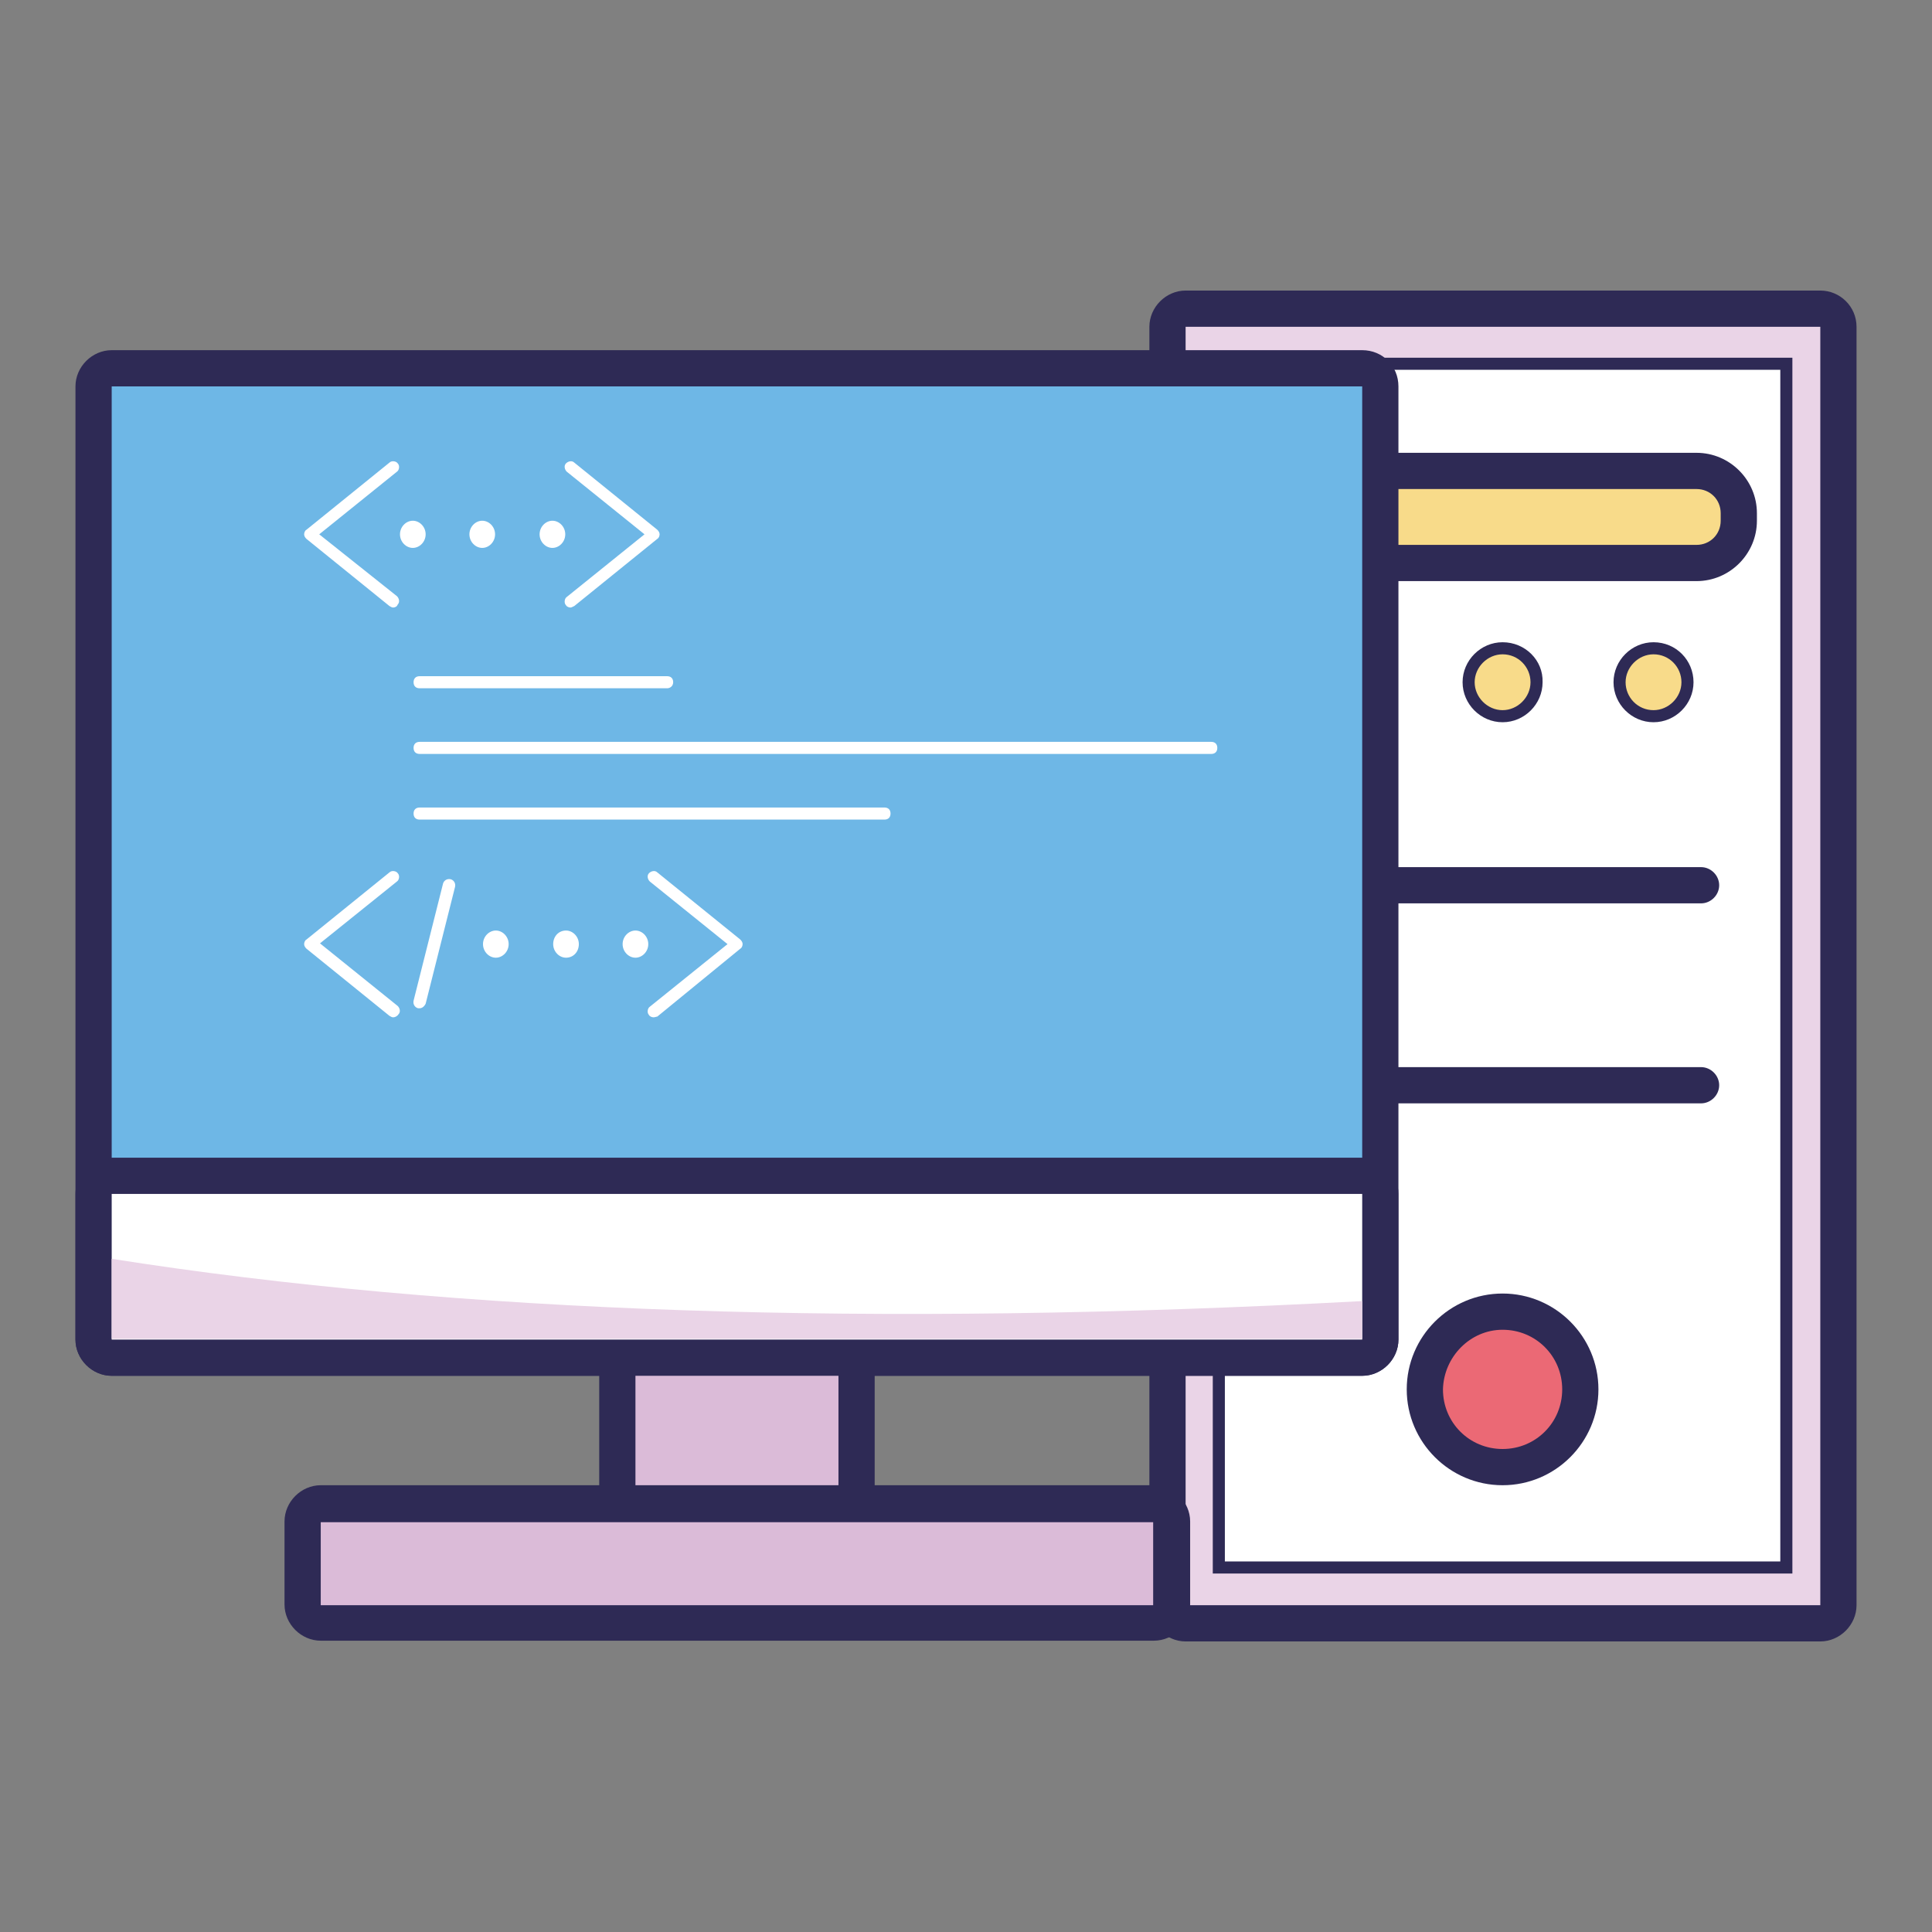
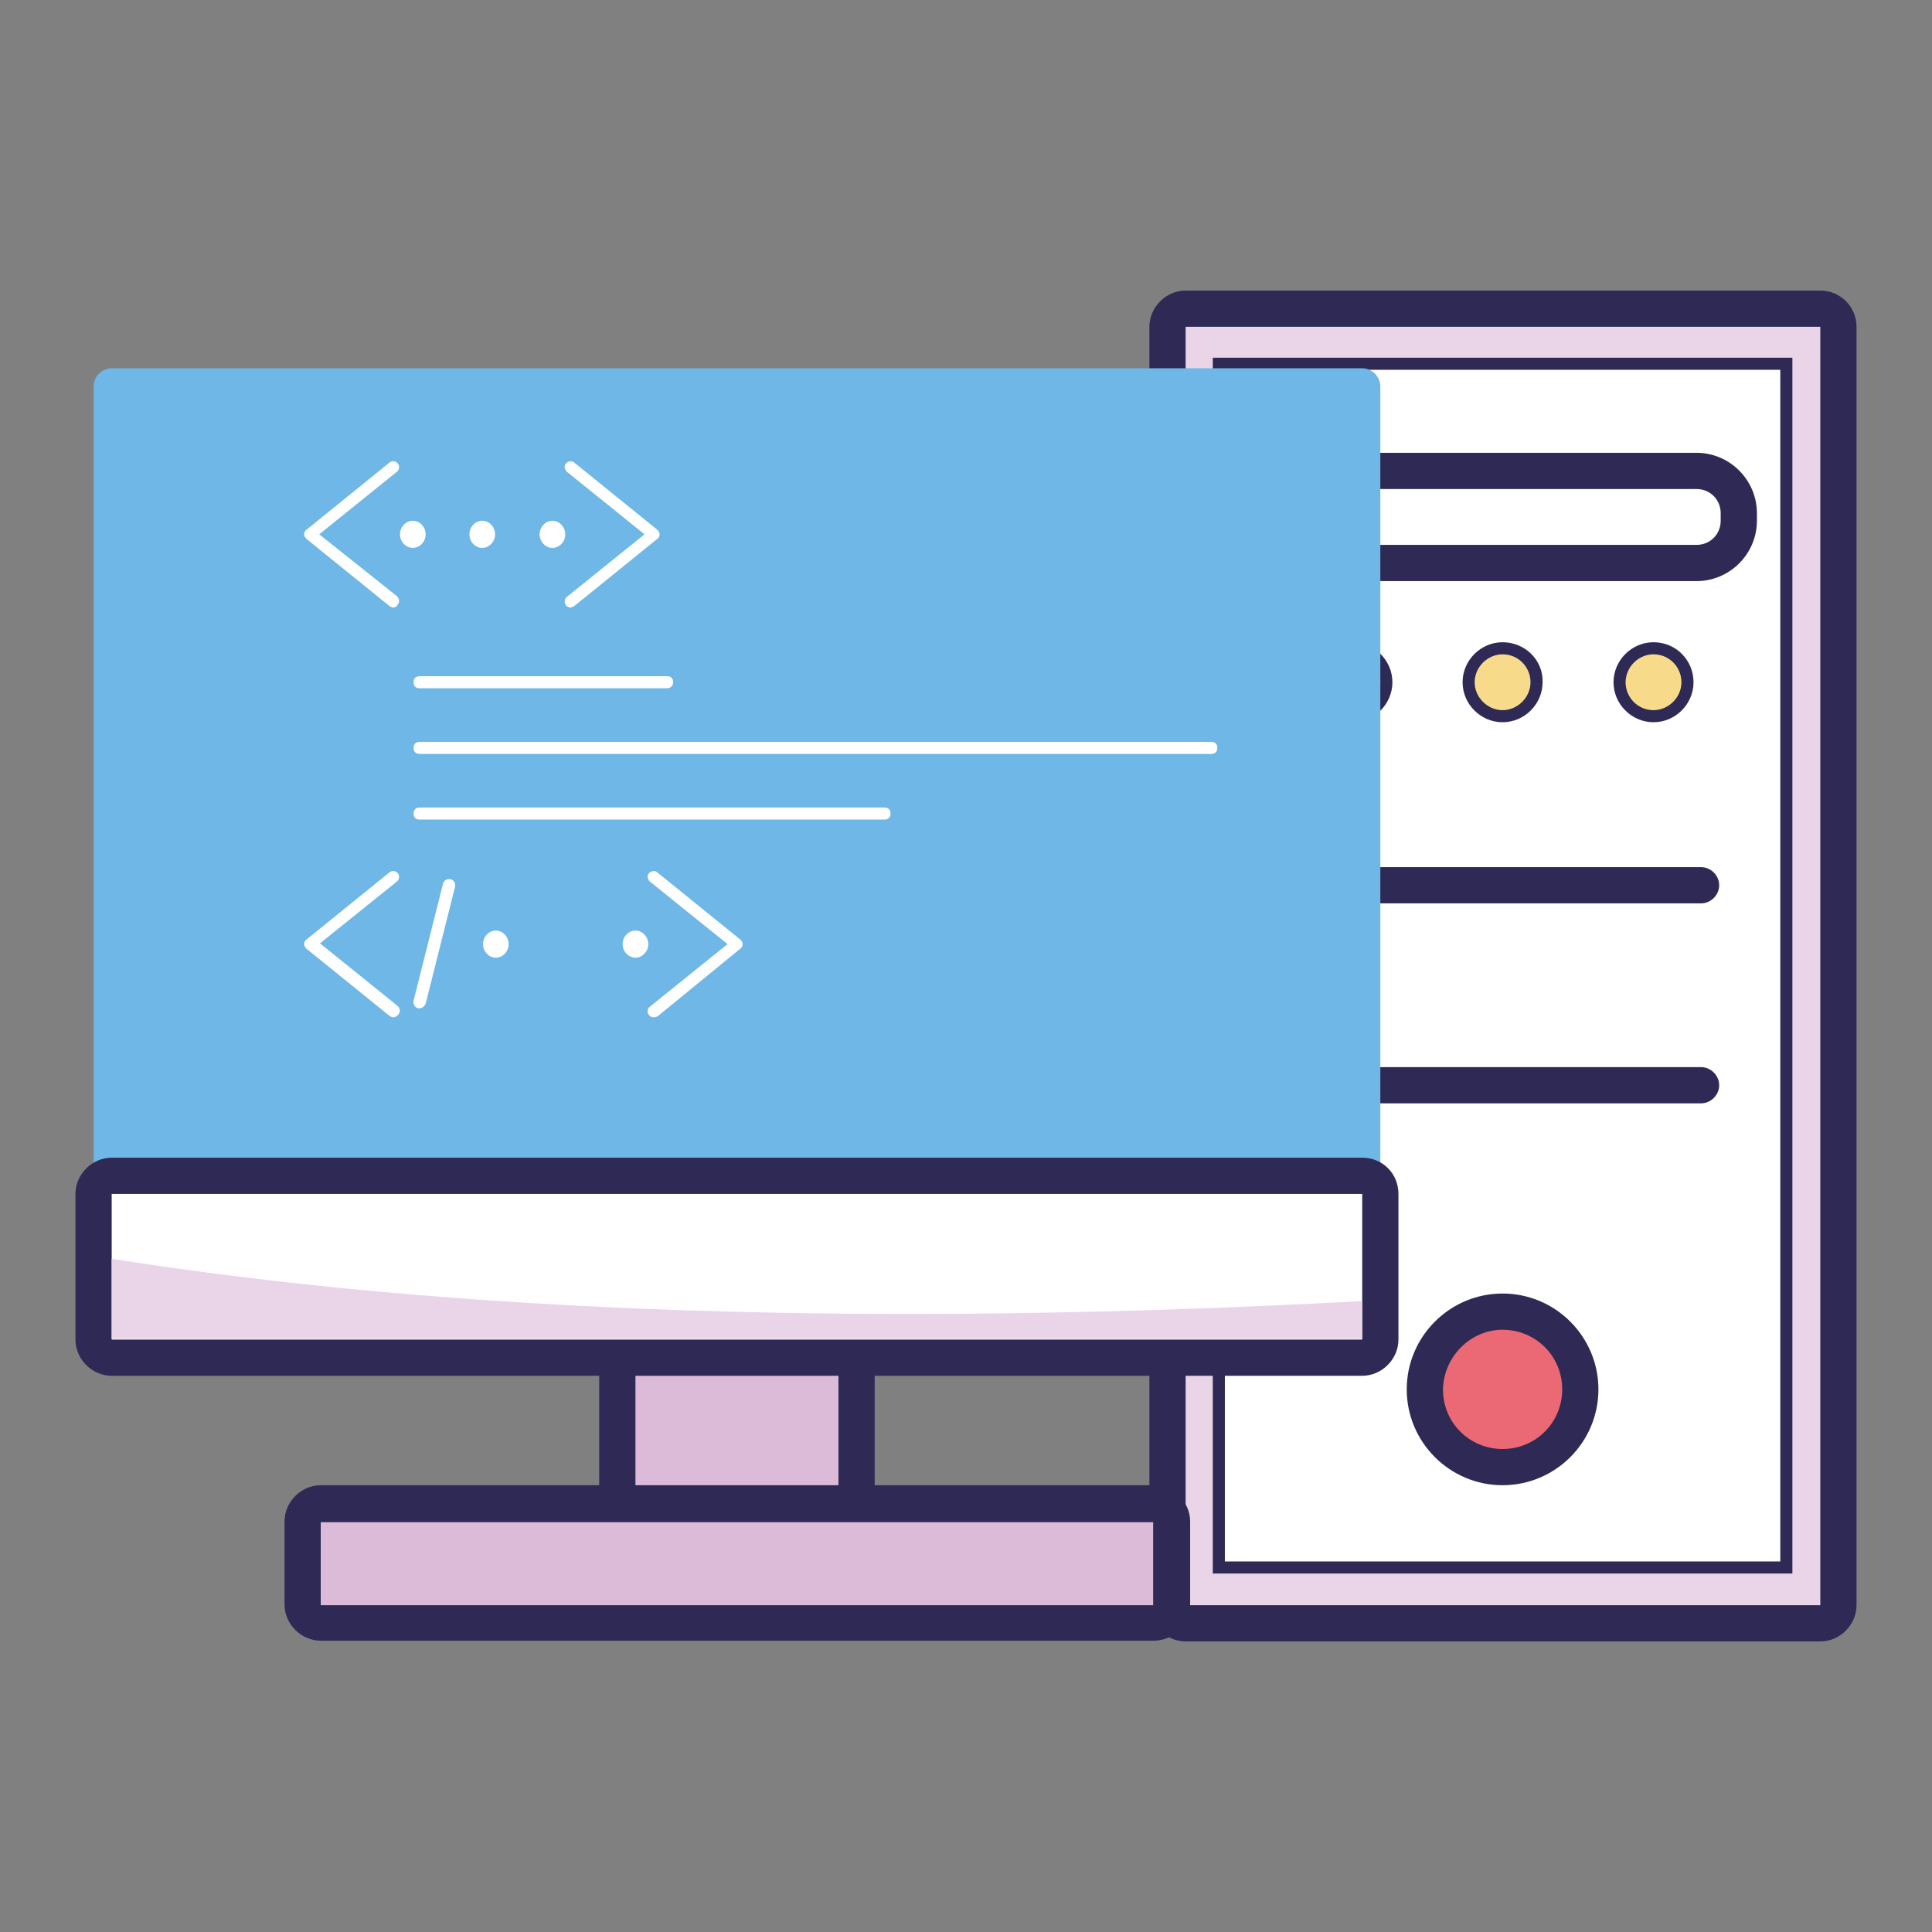
<svg xmlns="http://www.w3.org/2000/svg" version="1.1" x="0px" y="0px" viewBox="0 0 256 256" enable-background="new 0 0 256 256" xml:space="preserve">
  <rect x="0" y="0" width="256" height="256" fill="#808080" stroke="none" />
  <g>
    <path fill="#ead4e7" d="M157.1,215.1c-1.3,0-2.4-1.1-2.4-2.4V43.3c0-1.3,1.1-2.4,2.4-2.4h84.1c1.3,0,2.4,1.1,2.4,2.4v169.4 c0,1.3-1.1,2.4-2.4,2.4H157.1z" />
    <path fill="#2e2a55" d="M241.2,43.3v169.4h-84.1V43.3H241.2 M241.2,38.5h-84.1c-2.6,0-4.8,2.2-4.8,4.8v169.4c0,2.6,2.2,4.8,4.8,4.8 h84.1c2.6,0,4.8-2.2,4.8-4.8V43.3C246,40.6,243.8,38.5,241.2,38.5z" />
    <path fill="#ffffff" d="M161.6,48.2h75.2v159.5h-75.2V48.2z" />
    <path fill="#2e2a55" d="M235.9,49v157.9h-73.6V49H235.9 M237.5,47.4h-76.8v161.1h76.8V47.4z" />
    <path fill="#eb6975" d="M199.1,194.4c-5.7,0-10.3-4.6-10.3-10.3c0-5.7,4.6-10.3,10.3-10.3s10.3,4.6,10.3,10.3 C209.4,189.8,204.8,194.4,199.1,194.4z" />
    <path fill="#2e2a55" d="M199.1,176.2c4.4,0,7.9,3.5,7.9,7.9c0,4.4-3.5,7.9-7.9,7.9s-7.9-3.5-7.9-7.9 C191.3,179.8,194.8,176.2,199.1,176.2 M199.1,171.4c-7,0-12.7,5.7-12.7,12.7c0,7,5.7,12.7,12.7,12.7c7,0,12.7-5.7,12.7-12.7 C211.8,177.1,206.1,171.4,199.1,171.4z" />
    <path fill="#f8db8a" d="M179.2,94.9c-2.5,0-4.5-2-4.5-4.5c0-2.5,2-4.5,4.5-4.5c2.5,0,4.5,2,4.5,4.5 C183.7,92.9,181.6,94.9,179.2,94.9z" />
    <path fill="#2e2a55" d="M179.2,86.7c2.1,0,3.7,1.7,3.7,3.7s-1.7,3.7-3.7,3.7c-2.1,0-3.7-1.7-3.7-3.7S177.1,86.7,179.2,86.7  M179.2,85.1c-2.9,0-5.3,2.4-5.3,5.3c0,2.9,2.4,5.3,5.3,5.3s5.3-2.4,5.3-5.3C184.5,87.5,182.1,85.1,179.2,85.1z" />
    <path fill="#f8db8a" d="M199.1,94.9c-2.5,0-4.5-2-4.5-4.5c0-2.5,2-4.5,4.5-4.5s4.5,2,4.5,4.5C203.7,92.9,201.6,94.9,199.1,94.9z" />
    <path fill="#2e2a55" d="M199.1,86.7c2.1,0,3.7,1.7,3.7,3.7s-1.7,3.7-3.7,3.7s-3.7-1.7-3.7-3.7S197.1,86.7,199.1,86.7 M199.1,85.1 c-2.9,0-5.3,2.4-5.3,5.3c0,2.9,2.4,5.3,5.3,5.3s5.3-2.4,5.3-5.3C204.5,87.5,202.1,85.1,199.1,85.1z" />
    <path fill="#f8db8a" d="M219.1,94.9c-2.5,0-4.5-2-4.5-4.5c0-2.5,2-4.5,4.5-4.5c2.5,0,4.5,2,4.5,4.5 C223.6,92.9,221.6,94.9,219.1,94.9z" />
    <path fill="#2e2a55" d="M219.1,86.7c2.1,0,3.7,1.7,3.7,3.7s-1.7,3.7-3.7,3.7c-2.1,0-3.7-1.7-3.7-3.7S217.1,86.7,219.1,86.7  M219.1,85.1c-2.9,0-5.3,2.4-5.3,5.3c0,2.9,2.4,5.3,5.3,5.3c2.9,0,5.3-2.4,5.3-5.3C224.4,87.5,222.1,85.1,219.1,85.1z" />
-     <path fill="#f8db8a" d="M173.5,74.6c-3.1,0-5.6-2.5-5.6-5.6v-0.9c0-3.1,2.5-5.6,5.6-5.6h51.3c3.1,0,5.6,2.5,5.6,5.6V69 c0,3.1-2.5,5.6-5.6,5.6H173.5z" />
    <path fill="#2e2a55" d="M224.8,64.8c1.8,0,3.2,1.4,3.2,3.2V69c0,1.8-1.4,3.2-3.2,3.2h-51.3c-1.8,0-3.2-1.4-3.2-3.2V68 c0-1.8,1.4-3.2,3.2-3.2H224.8 M224.8,60h-51.3c-4.4,0-8,3.6-8,8V69c0,4.4,3.6,8,8,8h51.3c4.4,0,8-3.6,8-8V68 C232.8,63.6,229.2,60,224.8,60L224.8,60z" />
    <path fill="#2e2a55" d="M225.4,146.2h-52.4c-1.3,0-2.4-1.1-2.4-2.4c0-1.3,1.1-2.4,2.4-2.4h52.4c1.3,0,2.4,1.1,2.4,2.4 C227.8,145.1,226.7,146.2,225.4,146.2z" />
    <path fill="#2e2a55" d="M225.4,119.7h-52.4c-1.3,0-2.4-1.1-2.4-2.4s1.1-2.4,2.4-2.4h52.4c1.3,0,2.4,1.1,2.4,2.4 S226.7,119.7,225.4,119.7z" />
    <path fill="#6eb7e6" d="M14.8,179.9c-1.3,0-2.4-1.1-2.4-2.4V51.2c0-1.3,1.1-2.4,2.4-2.4h165.7c1.3,0,2.4,1.1,2.4,2.4v126.3 c0,1.3-1.1,2.4-2.4,2.4H14.8z" />
-     <path fill="#2e2a55" d="M180.5,51.2v126.3H14.8V51.2H180.5 M180.5,46.4H14.8c-2.6,0-4.8,2.2-4.8,4.8v126.3c0,2.6,2.2,4.8,4.8,4.8 h165.7c2.6,0,4.8-2.2,4.8-4.8V51.2C185.3,48.5,183.2,46.4,180.5,46.4z" />
    <path fill="#ffffff" d="M52.1,134.8c-0.2,0-0.3-0.1-0.5-0.2l-11-8.9c-0.2-0.2-0.3-0.4-0.3-0.6c0-0.2,0.1-0.5,0.3-0.6l11-8.9 c0.3-0.3,0.9-0.2,1.1,0.1c0.3,0.3,0.2,0.9-0.1,1.1L42.4,125l10.3,8.3c0.3,0.3,0.4,0.8,0.1,1.1C52.6,134.7,52.3,134.8,52.1,134.8 L52.1,134.8z M55.6,133.6c-0.1,0-0.1,0-0.2,0c-0.4-0.1-0.7-0.5-0.6-1l3.9-15.5c0.1-0.4,0.5-0.7,1-0.6c0.4,0.1,0.7,0.5,0.6,1 L56.4,133C56.2,133.4,55.9,133.6,55.6,133.6z M86.6,134.8c-0.2,0-0.5-0.1-0.6-0.3c-0.3-0.3-0.2-0.9,0.1-1.1l10.3-8.3l-10.3-8.3 c-0.3-0.3-0.4-0.8-0.1-1.1c0.3-0.3,0.8-0.4,1.1-0.1l11,8.9c0.2,0.2,0.3,0.4,0.3,0.6c0,0.2-0.1,0.5-0.3,0.6l-11,9 C87,134.7,86.8,134.8,86.6,134.8z" />
    <path fill="#ffffff" d="M64,125.1c0,1,0.8,1.8,1.7,1.8s1.7-0.8,1.7-1.8c0-1-0.8-1.8-1.7-1.8S64,124.1,64,125.1z" />
-     <path fill="#ffffff" d="M73.3,125.1c0,1,0.8,1.8,1.7,1.8c1,0,1.7-0.8,1.7-1.8c0-1-0.8-1.8-1.7-1.8C74,123.3,73.3,124.1,73.3,125.1z " />
    <path fill="#ffffff" d="M82.5,125.1c0,1,0.8,1.8,1.7,1.8s1.7-0.8,1.7-1.8c0-1-0.8-1.8-1.7-1.8S82.5,124.1,82.5,125.1z" />
    <path fill="#ffffff" d="M52.1,80.5c-0.2,0-0.3-0.1-0.5-0.2l-11-8.9c-0.2-0.2-0.3-0.4-0.3-0.6c0-0.2,0.1-0.5,0.3-0.6l11-8.9 c0.3-0.3,0.9-0.2,1.1,0.1c0.3,0.3,0.2,0.9-0.1,1.1l-10.3,8.3L52.6,79c0.3,0.3,0.4,0.8,0.1,1.1C52.6,80.4,52.3,80.5,52.1,80.5z  M75.6,80.5c-0.2,0-0.5-0.1-0.6-0.3c-0.3-0.3-0.2-0.9,0.1-1.1l10.3-8.3l-10.3-8.3c-0.3-0.3-0.4-0.8-0.1-1.1 c0.3-0.3,0.8-0.4,1.1-0.1l11,8.9c0.2,0.2,0.3,0.4,0.3,0.6s-0.1,0.5-0.3,0.6l-11,8.9C75.9,80.4,75.7,80.5,75.6,80.5L75.6,80.5z" />
    <path fill="#ffffff" d="M53,70.8c0,1,0.8,1.8,1.7,1.8s1.7-0.8,1.7-1.8l0,0c0-1-0.8-1.8-1.7-1.8S53,69.8,53,70.8L53,70.8z" />
    <path fill="#ffffff" d="M62.2,70.8c0,1,0.8,1.8,1.7,1.8s1.7-0.8,1.7-1.8l0,0c0-1-0.8-1.8-1.7-1.8S62.2,69.8,62.2,70.8L62.2,70.8z" />
    <path fill="#ffffff" d="M71.5,70.8c0,1,0.8,1.8,1.7,1.8s1.7-0.8,1.7-1.8l0,0c0-1-0.8-1.8-1.7-1.8S71.5,69.8,71.5,70.8L71.5,70.8z" />
    <path fill="#dbbbd8" d="M84.2,204.1c-1.3,0-2.4-1.1-2.4-2.4v-20.5c0-1.3,1.1-2.4,2.4-2.4h26.9c1.3,0,2.4,1.1,2.4,2.4v20.5 c0,1.3-1.1,2.4-2.4,2.4H84.2z" />
    <path fill="#2e2a55" d="M111.1,181.2v20.5H84.2v-20.5H111.1 M111.1,176.4H84.2c-2.6,0-4.8,2.2-4.8,4.8v20.5c0,2.6,2.2,4.8,4.8,4.8 h26.9c2.6,0,4.8-2.2,4.8-4.8v-20.5C115.9,178.5,113.8,176.4,111.1,176.4z" />
    <path fill="#ffffff" d="M14.8,179.9c-1.3,0-2.4-1.1-2.4-2.4v-19.3c0-1.3,1.1-2.4,2.4-2.4h165.7c1.3,0,2.4,1.1,2.4,2.4v19.3 c0,1.3-1.1,2.4-2.4,2.4H14.8z" />
    <path fill="#2e2a55" d="M180.5,158.2v19.3H14.8v-19.3H180.5 M180.5,153.4H14.8c-2.6,0-4.8,2.2-4.8,4.8v19.3c0,2.6,2.2,4.8,4.8,4.8 h165.7c2.6,0,4.8-2.2,4.8-4.8v-19.3C185.3,155.5,183.2,153.4,180.5,153.4z" />
    <path fill="#ead4e7" d="M180.5,177.4H14.8v-10.6c45.7,7.2,100.9,9.1,165.7,5.6V177.4z" />
    <path fill="#dbbbd8" d="M42.5,215.1c-1.3,0-2.4-1.1-2.4-2.4v-11c0-1.3,1.1-2.4,2.4-2.4h110.4c1.3,0,2.4,1.1,2.4,2.4v11 c0,1.3-1.1,2.4-2.4,2.4H42.5z" />
    <path fill="#2e2a55" d="M152.8,201.7v11H42.5v-11H152.8 M152.8,196.8H42.5c-2.6,0-4.8,2.2-4.8,4.8v11c0,2.6,2.2,4.8,4.8,4.8h110.4 c2.6,0,4.8-2.2,4.8-4.8v-11C157.7,199,155.5,196.8,152.8,196.8z" />
    <path fill="#ffffff" d="M88.4,91.2H55.6c-0.5,0-0.8-0.3-0.8-0.8c0-0.5,0.3-0.8,0.8-0.8h32.8c0.5,0,0.8,0.3,0.8,0.8 C89.2,90.9,88.8,91.2,88.4,91.2z" />
    <path fill="#ffffff" d="M160.5,99.9H55.6c-0.5,0-0.8-0.3-0.8-0.8s0.3-0.8,0.8-0.8h104.9c0.5,0,0.8,0.3,0.8,0.8S161,99.9,160.5,99.9 z" />
    <path fill="#ffffff" d="M117.2,108.6H55.6c-0.5,0-0.8-0.3-0.8-0.8c0-0.5,0.3-0.8,0.8-0.8h61.6c0.5,0,0.8,0.3,0.8,0.8 C118,108.3,117.7,108.6,117.2,108.6z" />
  </g>
</svg>